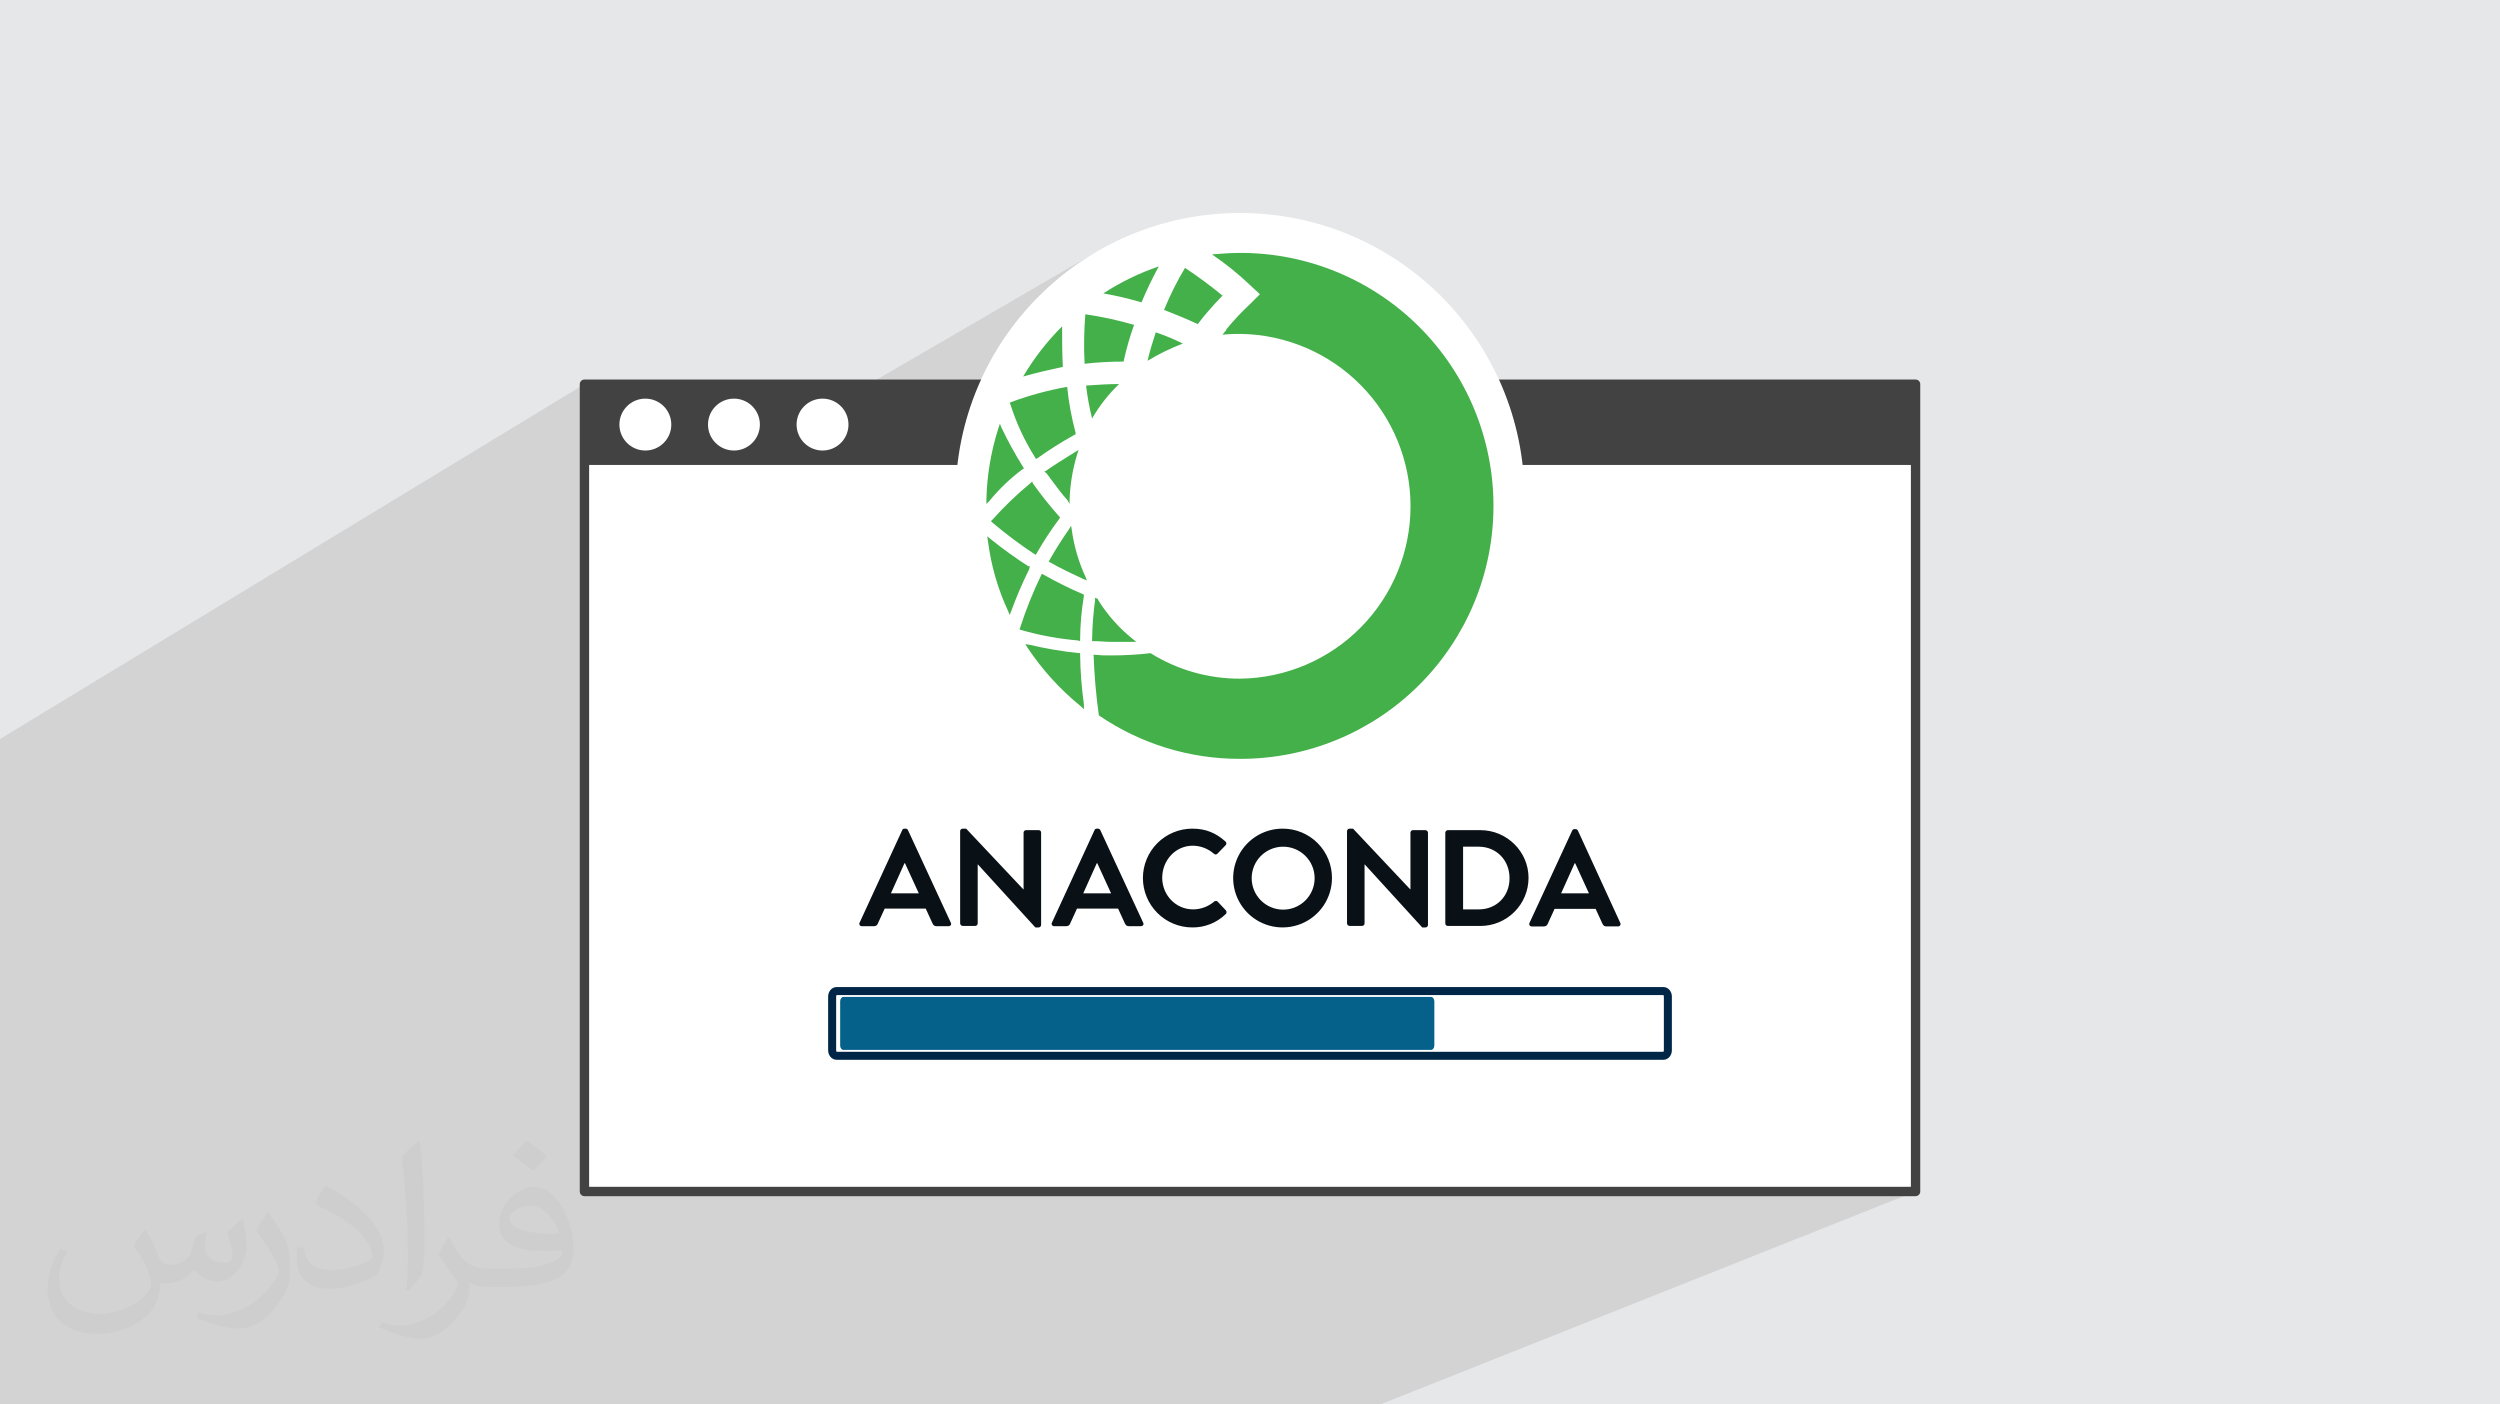
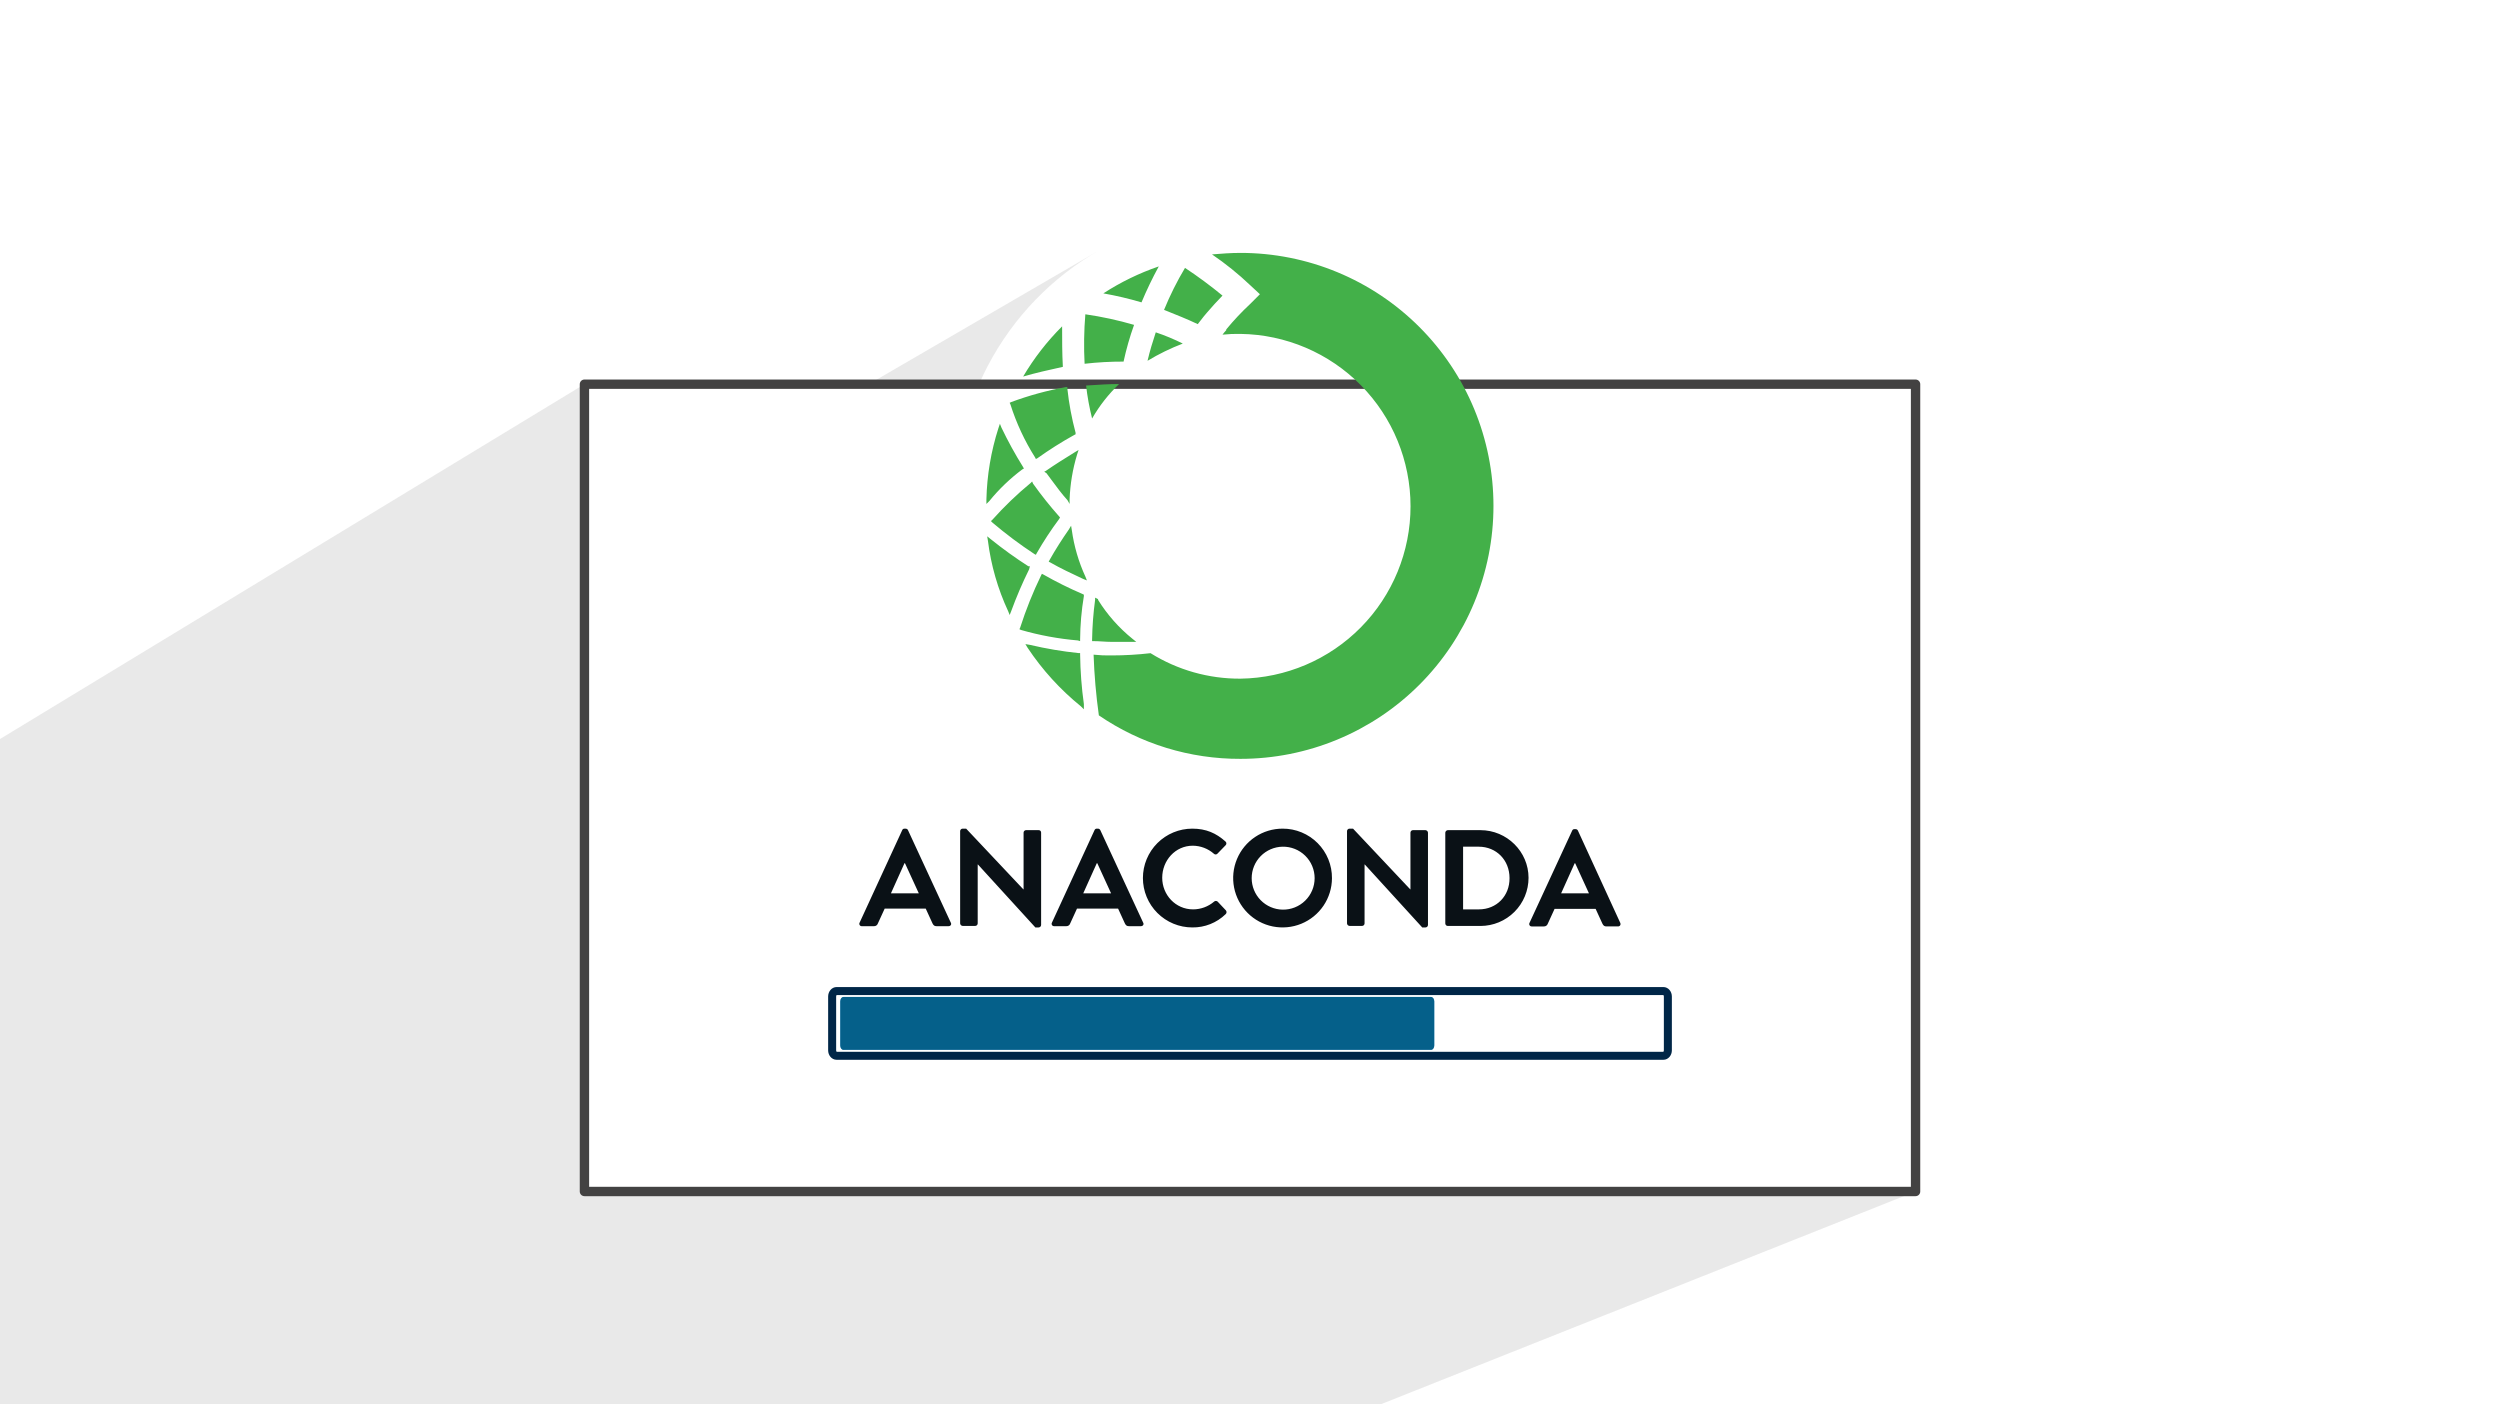
<svg xmlns="http://www.w3.org/2000/svg" xml:space="preserve" width="94.192mm" height="52.917mm" version="1.0" style="shape-rendering:geometricPrecision; text-rendering:geometricPrecision; image-rendering:optimizeQuality; fill-rule:evenodd; clip-rule:evenodd" viewBox="0 0 9404.92 5283.66">
  <defs>
    <style type="text/css">
   
    .str1 {stroke:#002647;stroke-width:19.97;stroke-miterlimit:22.926}
    .str2 {stroke:#ADD6FF;stroke-width:0.14;stroke-linejoin:round;stroke-miterlimit:10}
    .str0 {stroke:#434242;stroke-width:35.23;stroke-linejoin:round;stroke-miterlimit:10}
    .fil4 {fill:none;fill-rule:nonzero}
    .fil10 {fill:#0A1116}
    .fil11 {fill:#43B049}
    .fil9 {fill:white}
    .fil5 {fill:#434242;fill-rule:nonzero}
    .fil6 {fill:#002647;fill-rule:nonzero}
    .fil8 {fill:#05608A;fill-rule:nonzero}
    .fil7 {fill:#ADD6FF;fill-rule:nonzero}
    .fil3 {fill:white;fill-rule:nonzero}
    .fil2 {fill:#373435;fill-opacity:0.031}
    .fil1 {fill:#2B2A29;fill-opacity:0.102}
    .fil0 {fill:#E6E7E8}
   
  </style>
  </defs>
  <g id="Layer_x0020_1">
-     <polygon class="fil0" points="-0,0 9404.92,0 9404.92,5283.66 -0,5283.66 " />
    <polygon class="fil1" points="-0,3551.32 -0,3345.04 -0,3056.14 -0,2780.15 2198.64,1445.34 2198.64,1749.11 2198.64,2067.09 4136.21,940.89 4103.17,960.5 4070.91,981.23 4039.45,1003.09 4008.83,1026.04 3979.08,1050.03 3950.2,1075.05 3922.24,1101.07 3895.23,1128.06 3869.19,1156 3844.14,1184.85 3820.13,1214.59 3797.16,1245.19 3775.28,1276.63 3754.51,1308.87 3734.88,1341.89 3716.4,1375.66 3699.12,1410.16 3683.06,1445.34 2198.64,2294.14 2198.64,4482.32 7206.27,4482.32 5192.39,5283.66 531.91,5283.66 -0,5283.66 " />
-     <path class="fil2" d="M548.54 4627.69c17.95,27.21 29.6,53.36 40.96,82.43 8.45,16.91 12.93,48.09 52.57,48.09 11.61,0 28.28,-3.42 43.06,-11.61 16.63,-8.73 29.32,-21.94 35.94,-42l15.85 -53.36 38.57 -19.02 2.64 2.64c-5.27,20.09 -6.59,39.36 -6.59,54.43 0,44.63 38.57,61.56 69.22,61.56 17.95,0 34.09,-8.73 34.09,-25.11 0,-21.13 -8.98,-57.06 -20.62,-89.29 17.95,-17.95 35.94,-35.94 56.53,-50.47l3.17 1.6c8.98,38.04 14,75.56 14,100.66 0,24.57 -10.83,51.79 -19.81,69.49 -18.49,34.87 -51.25,62.62 -90.87,62.62 -30.1,0 -63.65,-15.07 -86.66,-43.06l-1.32 0c-21.66,26.96 -55.22,51.25 -108.86,51.25l-16.63 0c-2.64,35.41 -10.29,60.49 -21.94,82.95 -31.95,62.34 -126.81,106.47 -216.1,106.47 -124.17,0 -186.51,-71.59 -186.51,-166.96 0,-58.91 19.27,-113.6 48.88,-152.42l24.29 10.04c-18.49,35.41 -30.91,68.68 -30.91,101.45 0,89.29 72.66,131.83 156.4,131.83 77.68,0 173.83,-49.41 191.28,-106.72 -6.59,-62.62 -30.1,-91.93 -66.04,-148.99 10.83,-19.02 24.83,-38.04 42.28,-58.38l3.17 0 0 0 0 0 -0.02 -0.09zm1432.13 -336.04c26.15,16.39 51.79,35.66 76.87,57.85 -14,19.81 -31.45,37.79 -53.11,53.64 -25.11,-20.34 -50.19,-37.79 -75.84,-56.27 17.42,-19.55 34.62,-38.29 52.04,-55.22l0 0 0 0 0 0 0 0 0 0 0.03 0zm13.47 244.11c-42.28,0 -76.87,27.75 -76.87,48.34 0,44.13 84.53,57.85 185.72,57.31 -12.68,-51.79 -57.06,-105.68 -108.86,-105.68l0.01 0.03zm-94.86 236.19c54.96,0 103.04,-1.6 139.74,-10.83 40.96,-10.29 75.56,-30.91 75.56,-45.17 0,-3.7 0,-8.19 -1.32,-11.89 -22.98,2.11 -49.41,2.11 -72.38,2.11 -74.49,0 -131.55,-16.91 -154.02,-58.66 -5.55,-11.61 -9.51,-24.57 -9.51,-39.36 0,-40.43 17.42,-79.79 48.09,-107 25.61,-22.45 53.89,-36.44 82.67,-36.44 52.04,0 93.51,41.75 122.57,107.54 15.85,35.94 26.68,77.4 26.68,129.72 0,34.87 -9.51,64.19 -31.17,85.85 -40.43,39.11 -114.92,53.89 -229.04,53.89l-51.79 0 0 0 -13.47 0c-28.28,0 -48.62,-5.02 -64.72,-17.42l-2.64 0c0.79,6.59 1.32,12.93 1.32,19.02 0,25.61 -8.45,58.38 -25.61,84.53 -50.72,75.3 -105.68,108.04 -153.24,108.04 -48.09,0 -107,-18.49 -160.11,-42.54l9.51 -18.49c17.17,7.13 40.96,11.89 73.7,11.89 85.85,0 198.66,-82.43 212.66,-163 -3.17,-6.59 -8.98,-15.32 -17.17,-24.57 -25.11,-29.85 -40.96,-54.68 -55.75,-80.83 12.68,-25.11 24.29,-45.17 35.13,-63.4l4.49 -0.53c36.72,74.77 69.99,117.55 144.23,117.55l11.61 0 0 0 53.89 0 0 0 0 0 0 0 0 0 0 0 0.09 0.01zm-371.98 79c6.34,-34.34 6.87,-72.91 6.87,-108.86l0 -53.36c0,-99.6 -12.68,-244.36 -22.98,-338.68 17.95,-19.27 43.06,-42 62.87,-57.31l5.81 1.6c13.47,118.62 16.63,256 16.63,383.06 0,33.3 -1.32,65.79 -4.49,89.55 -1.85,30.1 -19.27,52.83 -56.53,87.7l-8.19 -3.7zm-382.8 -157.19c1.85,46.77 24.83,83.49 105.15,83.49 49.93,0 92.19,-12.93 138.96,-35.13 8.45,-3.7 12.93,-8.73 12.93,-12.93 0,-29.32 -22.45,-68.15 -60.23,-103.55 -36.72,-33.3 -85.34,-62.62 -130.76,-82.18 -15.6,-6.59 -20.62,-13.47 -20.62,-20.09 0,-13.47 17.95,-41.75 32.77,-62.09l5.02 -0.53c52.04,27.21 110.17,67.64 153.24,112.53 39.11,41.47 63.4,83.49 63.4,129.19 0,33.81 -10.29,65.51 -26.96,95.11 -57.06,28.79 -117.83,50.72 -178.06,50.72 -73.17,0 -123.1,-34.34 -123.1,-114.92 0,-8.73 0,-22.19 3.17,-39.64l25.11 0 0 0 0 0 0 0 0 0 0 0 -0.02 0zm-132.37 -132.9l45.45 73.45c16.63,27.21 32.23,56.81 32.23,103.55l0 59.7c0,48.34 -30.91,100.13 -80.83,151.38 -39.11,34.62 -73.7,49.41 -105.68,49.41 -47.55,0 -101.98,-14.79 -164.85,-41.75l7.13 -18.49c19.81,5.27 42.79,9.77 71.06,9.77 90.36,-0.53 182.8,-66.57 225.08,-147.15 5.02,-9.26 6.87,-17.95 6.87,-24.04 0,-9.26 -5.02,-19.55 -8.98,-28.79 -22.98,-43.31 -48.62,-82.95 -76.87,-119.68 14.79,-23.25 29.6,-45.7 45.7,-67.9l3.7 0.53 0 0 0 0 0 0 0 0 0 0 -0.02 0.01z" />
    <g id="_1844183369488">
      <polygon class="fil3" points="2198.65,1445.34 7206.28,1445.34 7206.28,4482.32 2198.65,4482.32 " />
      <polygon class="fil4 str0" points="2198.65,1445.34 7206.28,1445.34 7206.28,4482.32 2198.65,4482.32 " />
-       <polygon class="fil5" points="2198.65,1445.34 7206.28,1445.34 7206.28,1749.11 2198.65,1749.11 " />
      <path class="fil3" d="M2330.19 1597.22c0,-53.9 43.7,-97.59 97.6,-97.59 53.9,0 97.6,43.69 97.6,97.59 0,53.91 -43.7,97.6 -97.6,97.6 -53.9,0 -97.6,-43.69 -97.6,-97.6z" />
      <path class="fil3" d="M2663.48 1597.22c0,-53.9 43.69,-97.59 97.6,-97.59 53.9,0 97.59,43.69 97.59,97.59 0,53.91 -43.69,97.6 -97.59,97.6 -53.91,0 -97.6,-43.69 -97.6,-97.6z" />
      <path class="fil3" d="M2996.75 1597.22c0,-53.9 43.7,-97.59 97.6,-97.59 53.9,0 97.6,43.69 97.6,97.59 0,53.91 -43.7,97.6 -97.6,97.6 -53.9,0 -97.6,-43.69 -97.6,-97.6z" />
      <path class="fil6 str1" d="M3147.34 3723.22c-12.37,0 -21.94,11.68 -21.94,25.68 0,1.59 0,200.72 0,202.31 0,13.99 9.57,25.68 21.94,25.68l3110.26 0c12.37,0 21.94,-11.69 21.94,-25.68l0 -202.31c0,-14 -9.57,-25.68 -21.94,-25.68l-3110.26 0zm0 10.16l3110.26 0c6.24,0 11.75,6.75 11.75,15.52l0 202.31c0,8.76 -5.51,15.51 -11.75,15.51l-3110.26 0c-6.24,0 -11.75,-6.75 -11.75,-15.51 0,-1.6 0,-200.73 0,-202.31 0,-8.77 5.51,-15.52 11.75,-15.52z" />
      <path class="fil7" d="M3160.85 3767.36c0,-9.3 5.36,-16.84 11.97,-16.84l2210.98 0c6.61,0 11.97,7.55 11.97,16.84l0 165.39c0,9.3 -5.36,16.84 -11.97,16.84l-2210.98 0c-6.61,0 -11.97,-7.55 -11.97,-16.84l0 -165.39z" />
      <path class="fil8 str2" d="M3160.85 3767.36c0,-9.3 5.36,-16.84 11.97,-16.84l2210.98 0c6.61,0 11.97,7.55 11.97,16.84l0 165.39c0,9.3 -5.36,16.84 -11.97,16.84l-2210.98 0c-6.61,0 -11.97,-7.55 -11.97,-16.84l0 -165.39z" />
-       <circle class="fil9" cx="4664.9" cy="1871.45" r="1070.11" />
      <g>
        <path class="fil10" d="M4139.29 3122.99c-0.75,-1.64 -1.94,-3.05 -3.44,-4.04 -1.5,-1 -3.26,-1.56 -5.05,-1.61l-4.71 0c-1.84,-0.1 -3.66,0.41 -5.18,1.42 -1.54,1.02 -2.7,2.51 -3.32,4.23l-160.33 348.07c-0.76,1.41 -1.13,3 -1.07,4.6 0.07,1.6 0.56,3.16 1.43,4.5 0.87,1.35 2.08,2.44 3.5,3.16 1.44,0.72 3.04,1.05 4.63,0.95l45.25 0c3.32,0.22 6.62,-0.69 9.36,-2.58 2.75,-1.9 4.76,-4.65 5.74,-7.84l25.45 -55.62 154.72 0 25.46 55.62c3.77,7.57 7.56,10.41 15.08,10.41l45.3 0c7.52,0 12.19,-6.63 8.46,-13.21l-161.27 -348.07zm-64.16 237.62l50.95 -113.21 1.87 0 51.88 113.21 -104.7 0zm-662.74 -241.66c1.51,1 2.7,2.4 3.43,4.04l161.11 348.07c3.74,6.58 -0.94,13.21 -8.46,13.21l-45.3 0c-7.52,0 -11.3,-2.85 -15.08,-10.41l-25.45 -55.62 -154.53 0 -25.49 55.62c-0.97,3.19 -3,5.94 -5.73,7.84 -2.74,1.89 -6.04,2.8 -9.36,2.58l-45.25 0c-1.6,0.1 -3.21,-0.23 -4.63,-0.95 -1.43,-0.72 -2.64,-1.81 -3.5,-3.16 -0.87,-1.35 -1.37,-2.91 -1.42,-4.5 -0.07,-1.61 0.29,-3.2 1.06,-4.6l160.33 -348.07c0.63,-1.73 1.8,-3.21 3.31,-4.22 1.54,-1.01 3.34,-1.52 5.18,-1.43l4.72 0c1.8,0.05 3.55,0.61 5.05,1.61zm-9.78 128.47l-50.94 113.21 104.82 0 -52.01 -113.21 -1.87 0zm457.46 -124.42l47.17 0c1.26,-0.08 2.52,0.11 3.69,0.56 1.18,0.45 2.25,1.14 3.13,2.03 0.89,0.9 1.59,1.97 2.03,3.15 0.44,1.18 0.62,2.45 0.54,3.7l0 347.12c0,2.5 -1.01,4.9 -2.78,6.66 -1.76,1.77 -4.15,2.78 -6.65,2.78l-12.21 0 -215.98 -236.77 -0.94 0 0 221.64c-0.01,2.51 -1.01,4.89 -2.78,6.66 -1.77,1.77 -4.16,2.77 -6.66,2.78l-47.17 0c-2.45,-0.16 -4.75,-1.21 -6.49,-2.94 -1.73,-1.75 -2.79,-4.04 -2.95,-6.5l0 -347.08c0.01,-2.51 1.02,-4.89 2.78,-6.66 1.77,-1.77 4.16,-2.77 6.66,-2.78l13.17 0 215.06 228.27 0.98 0 0 -213.19c0,-2.5 0.99,-4.89 2.75,-6.66 1.77,-1.77 4.15,-2.77 6.65,-2.78zm714.03 266.34c2.45,0 4.78,0.89 6.62,2.48l31.1 33.02c1.7,2.03 2.53,4.63 2.36,7.26 -0.17,2.64 -1.37,5.1 -3.3,6.89 -33.54,32.62 -78.65,50.6 -125.44,50.01 -24.4,0 -48.57,-4.8 -71.11,-14.14 -22.55,-9.34 -43.03,-23.04 -60.29,-40.29 -17.25,-17.24 -30.94,-37.73 -40.29,-60.28 -9.33,-22.56 -14.14,-46.72 -14.14,-71.12 0,-24.4 4.81,-48.57 14.14,-71.1 9.35,-22.55 23.04,-43.03 40.29,-60.29 17.25,-17.26 37.74,-30.94 60.29,-40.28 22.55,-9.35 46.71,-14.15 71.11,-14.15 51.88,0 89.6,16.99 124.5,48.11 1.06,0.82 1.94,1.85 2.58,3.04 0.61,1.18 1,2.49 1.08,3.82 0.09,1.34 -0.1,2.68 -0.57,3.93 -0.47,1.26 -1.21,2.4 -2.15,3.35l-31.1 32.08c-0.86,0.9 -1.88,1.61 -3.01,2.1 -1.15,0.49 -2.38,0.74 -3.6,0.74 -1.24,0 -2.47,-0.25 -3.59,-0.74 -1.14,-0.49 -2.16,-1.2 -3.02,-2.1 -21.96,-19.21 -50.07,-29.91 -79.25,-30.17 -65.99,0 -115.08,55.67 -115.08,120.73 0,64.12 50.01,118.81 116.05,118.81 29.05,0 57.12,-10.37 79.21,-29.24 1.84,-1.59 4.18,-2.48 6.6,-2.48zm250.91 -272c-36.72,-0.01 -72.62,10.86 -103.15,31.23 -30.54,20.38 -54.36,49.34 -68.46,83.24 -14.1,33.9 -17.85,71.21 -10.76,107.24 7.09,36.03 24.71,69.14 50.6,95.17 25.88,26.03 58.9,43.8 94.91,51.08 35.98,7.28 73.31,3.73 107.3,-10.18 33.96,-13.92 63.05,-37.59 83.58,-68.03 20.52,-30.43 31.58,-66.27 31.77,-102.98 0.23,-24.51 -4.39,-48.83 -13.65,-71.53 -9.23,-22.7 -22.9,-43.33 -40.18,-60.71 -17.28,-17.38 -37.85,-31.15 -60.51,-40.51 -22.65,-9.37 -46.93,-14.13 -71.45,-14.02zm0 304.69c-31.01,-0.57 -60.58,-13.3 -82.32,-35.44 -21.71,-22.14 -33.9,-51.92 -33.9,-82.94 0,-31.02 12.19,-60.81 33.9,-82.95 21.74,-22.14 51.3,-34.87 82.32,-35.44 15.73,-0.29 31.37,2.56 45.98,8.37 14.62,5.83 27.93,14.5 39.15,25.52 11.23,11.02 20.17,24.17 26.24,38.67 6.09,14.52 9.23,30.09 9.23,45.83 0,15.73 -3.14,31.31 -9.23,45.81 -6.07,14.52 -15.01,27.66 -26.24,38.68 -11.22,11.02 -24.53,19.7 -39.15,25.51 -14.61,5.83 -30.25,8.68 -45.98,8.38zm490.47 -299.03l47.17 0c2.44,0.18 4.73,1.23 6.45,2.97 1.72,1.74 2.76,4.03 2.91,6.47l0 347.12c0,2.5 -0.99,4.9 -2.78,6.66 -1.76,1.77 -4.16,2.78 -6.65,2.78l-12.2 0 -215.99 -236.77 -0.94 0 0 221.64c-0.01,2.51 -1.02,4.89 -2.78,6.66 -1.76,1.77 -4.16,2.77 -6.66,2.78l-47.17 0c-2.44,-0.16 -4.75,-1.21 -6.5,-2.94 -1.74,-1.75 -2.78,-4.04 -2.93,-6.5l0 -347.08c0,-2.51 1.01,-4.89 2.76,-6.66 1.79,-1.77 4.16,-2.77 6.67,-2.78l13.22 0 215.06 228.27 0.93 0 0 -213.19c0,-2.5 1.01,-4.9 2.79,-6.66 1.76,-1.77 4.15,-2.77 6.64,-2.78zm253.74 0.01l-122.62 0c-2.47,0.16 -4.77,1.22 -6.49,2.95 -1.74,1.74 -2.79,4.04 -2.96,6.49l0 341.56c0.03,2.5 1.02,4.89 2.79,6.66 1.76,1.77 4.15,2.77 6.66,2.78l122.62 0c48.04,0 94.09,-19.07 128.06,-53.03 33.96,-33.96 53.04,-80.02 53.06,-128.04 0,-98.24 -81.12,-179.37 -181.12,-179.37zm-5.64 298.06l-59.45 0 0 -235.84 58.68 0c66.97,0 116,50.95 116,117.92 0.76,67.01 -48.28,117.92 -115.24,117.92zm372.55 -296.28l159.34 347.21c0.68,1.29 1.05,2.74 1.05,4.2 0,1.46 -0.34,2.91 -1.02,4.2 -0.69,1.3 -1.66,2.42 -2.85,3.25 -1.21,0.84 -2.59,1.38 -4.05,1.56l-45.26 0c-7.56,0 -11.28,-2.84 -15.07,-10.36l-25.51 -55.67 -154.51 0 -25.44 55.67c-1,3.17 -3.04,5.9 -5.78,7.79 -2.71,1.88 -6,2.79 -9.32,2.58l-45.29 0c-1.6,0.09 -3.19,-0.24 -4.6,-0.97 -1.43,-0.72 -2.64,-1.82 -3.5,-3.16 -0.87,-1.35 -1.36,-2.9 -1.42,-4.49 -0.07,-1.6 0.27,-3.19 1.02,-4.59l160.55 -347.21c0.62,-1.74 1.76,-3.22 3.31,-4.23 1.52,-1.02 3.32,-1.52 5.17,-1.42l4.71 0c1.8,0.03 3.56,0.59 5.05,1.59 1.51,1 2.7,2.41 3.41,4.06zm-12.24 122.71l-50.94 113.13 104.62 0 -51.82 -113.13 -1.86 0z" />
        <path class="fil11" d="M4666.72 951.42c-36.47,0 -72.92,2.81 -107.21,5.61 51,34.68 99.08,73.45 143.77,115.94l36.47 33.9 -36.47 36.47c-32.15,29.92 -62.28,61.97 -90.16,95.89l0 2.81c-5,5.34 -9.74,11 -14.12,16.88 22.5,-2.33 45.1,-3.27 67.72,-2.79 170.44,2.33 333.12,71.67 452.82,193.04 119.73,121.36 186.85,284.97 186.85,455.43 0,170.47 -67.12,334.08 -186.85,455.44 -119.71,121.36 -282.38,190.71 -452.82,193.06 -119.61,0.7 -236.94,-32.56 -338.37,-95.89 -48.69,5.61 -97.6,8.47 -146.59,8.49 -22.62,0.51 -45.22,-0.48 -67.7,-2.9 2.62,76.41 9.21,152.65 19.81,228.37 156.89,107.34 342.73,164.38 532.84,163.59 124.98,0 248.71,-24.6 364.17,-72.45 115.49,-47.81 220.4,-117.92 308.76,-206.29 88.37,-88.37 158.48,-193.28 206.29,-308.76 47.82,-115.46 72.45,-239.21 72.45,-364.17 0,-124.98 -24.63,-248.73 -72.45,-364.2 -47.81,-115.46 -117.92,-220.37 -206.29,-308.73 -88.37,-88.39 -193.28,-158.48 -308.76,-206.29 -115.46,-47.85 -239.19,-72.47 -364.17,-72.47zm-515.96 152.25c65.1,-42.26 135.15,-76.33 208.56,-101.49 -24,43.95 -45.7,89.11 -65.03,135.3 -47.17,-13.96 -95.1,-25.23 -143.53,-33.81zm-53.5 346.02c38.05,-2.55 74.22,-4.96 112.7,-4.96 -39.88,38.15 -74.07,81.82 -101.51,129.67 -10.23,-40.76 -17.79,-82.2 -22.61,-123.97l11.41 -0.74zm-33.89 956.58l0 5.58 -8.51 -2.54c-72.54,-6.14 -144.31,-19.35 -214.28,-39.52l-5.59 -2.78 2.79 -5.71c21.65,-67.46 48,-133.28 78.89,-197.01l2.93 -5.73 5.58 2.81c47.43,27.07 96.37,51.43 146.59,72.92l5.7 2.81 0 5.58c-9.04,54.08 -13.76,108.78 -14.1,163.59zm0 56.23l0 -5.59 -5.73 0c-61.67,-6.43 -122.89,-16.78 -183.27,-31l-16.9 -2.79 8.52 14.08c55.23,82.99 122.72,157.13 200.18,219.89l11.31 11.29 0 -19.8c-8.63,-61.68 -13.33,-123.83 -14.1,-186.08zm535.63 -1350.45c-19.69,19.81 -39.49,42.3 -59.18,64.89 -2.45,2.81 -16.9,19.71 -33.91,42.42 -39.42,-18.73 -79.8,-34.84 -119.82,-50.81l-6.96 -2.78c22.26,-54.58 48.63,-107.41 78.89,-158 48.78,32.25 95.84,67.07 140.98,104.28zm-704.84 609.1l2.81 5.59 5.58 -2.79c44.38,-31.7 90.52,-60.89 138.19,-87.38l5.59 -2.81 0 -5.71c-14.61,-54.51 -24.96,-110.04 -30.98,-166.15l0 -5.71 -5.59 0c-70.13,12.78 -139.03,31.65 -205.91,56.4l-5.58 2.78 2.81 5.71c22.3,70.42 53.59,137.66 93.09,200.06zm-16.88 95.79l5.58 -5.58 3.4 8.03c30.65,43.06 63.59,84.43 98.68,123.97l2.81 2.79 -2.81 5.73c-30.93,41.46 -59.35,84.76 -85.08,129.67l-2.78 5.59 -5.59 -2.81c-55.04,-36.21 -107.79,-75.76 -158.02,-118.39l-5.71 -5.7 5.71 -5.11c44.36,-49.6 92.44,-95.81 143.8,-138.19zm380.55 597.74l16.87 0 -14.1 -11.29c-51.12,-41.27 -94.96,-90.81 -129.67,-146.59l0 -2.79 -11.18 -5.7 0 8.49c-6.71,49.56 -10.49,99.49 -11.31,149.51l0 5.58 5.61 0c11.29,0 22.57,0.7 33.83,1.4 11.27,0.69 22.55,1.39 33.86,1.39l76.09 0zm8.49 -1192.56c-16.12,45.15 -29.31,91.31 -39.5,138.19 -48.97,-0.16 -97.9,2.57 -146.58,8.14 -3.25,-62.02 -2.31,-124.19 2.81,-186.09 61.94,8.95 123.2,22.24 183.27,39.76zm50.69 135.18c42.18,-25.51 86.54,-47.19 132.6,-64.79 -32.82,-16.46 -66.78,-30.6 -101.63,-42.28 -11.17,33.79 -22.47,70.47 -30.97,107.07zm-448.13 773.07l5.47 0 -2.67 11.19c-25.44,51.39 -48.03,104.14 -67.72,158l-5.58 14.1 -5.59 -14.1c-39.01,-83.83 -64.72,-173.23 -76.2,-264.95l-2.81 -17.02 14.1 11.29c45.13,36.35 92.2,70.23 141,101.49zm126.78 -902.68c-56.68,56.47 -105.94,119.95 -146.58,188.86 47.53,-13.98 97.93,-25.1 148.24,-36.21l0 0 1.13 -0.24c-2.79,-50.93 -2.79,-101.63 -2.79,-152.42zm28.16 651.3l0 16.88 -8.01 -14.22c-21.4,-23.5 -41.11,-50.28 -60.46,-76.61l0 0c-6.16,-8.38 -12.3,-16.71 -18.43,-24.87l-8.5 -5.7 5.71 -2.81c35.01,-24.39 69.99,-46.09 105,-67.77l0 0 0 -0.03 4.39 -2.71 14.08 -8.37 -5.59 17c-16.66,54.94 -26.14,111.81 -28.2,169.19zm8.39 115.65l-2.78 -16.9 -8.4 14.1c-25.39,36.47 -50.81,76.08 -72.92,115.58l-2.93 5.61 5.71 2.79c38.29,21.99 79.34,41.2 120.47,60.48l0 0 3.5 1.63 14.1 5.58 -5.59 -14.1c-25.51,-55.44 -42.76,-114.33 -51.17,-174.76zm-180.4 -231.74l-5.7 2.81c-46.04,34.37 -87.7,74.29 -123.97,118.87l-11.29 11.29 0 -16.88c2.13,-91 17.31,-181.22 45.08,-267.89l5.7 -16.88 5.61 14.1c24.46,51.1 51.77,100.81 81.8,148.89l2.78 5.7z" />
      </g>
    </g>
  </g>
</svg>